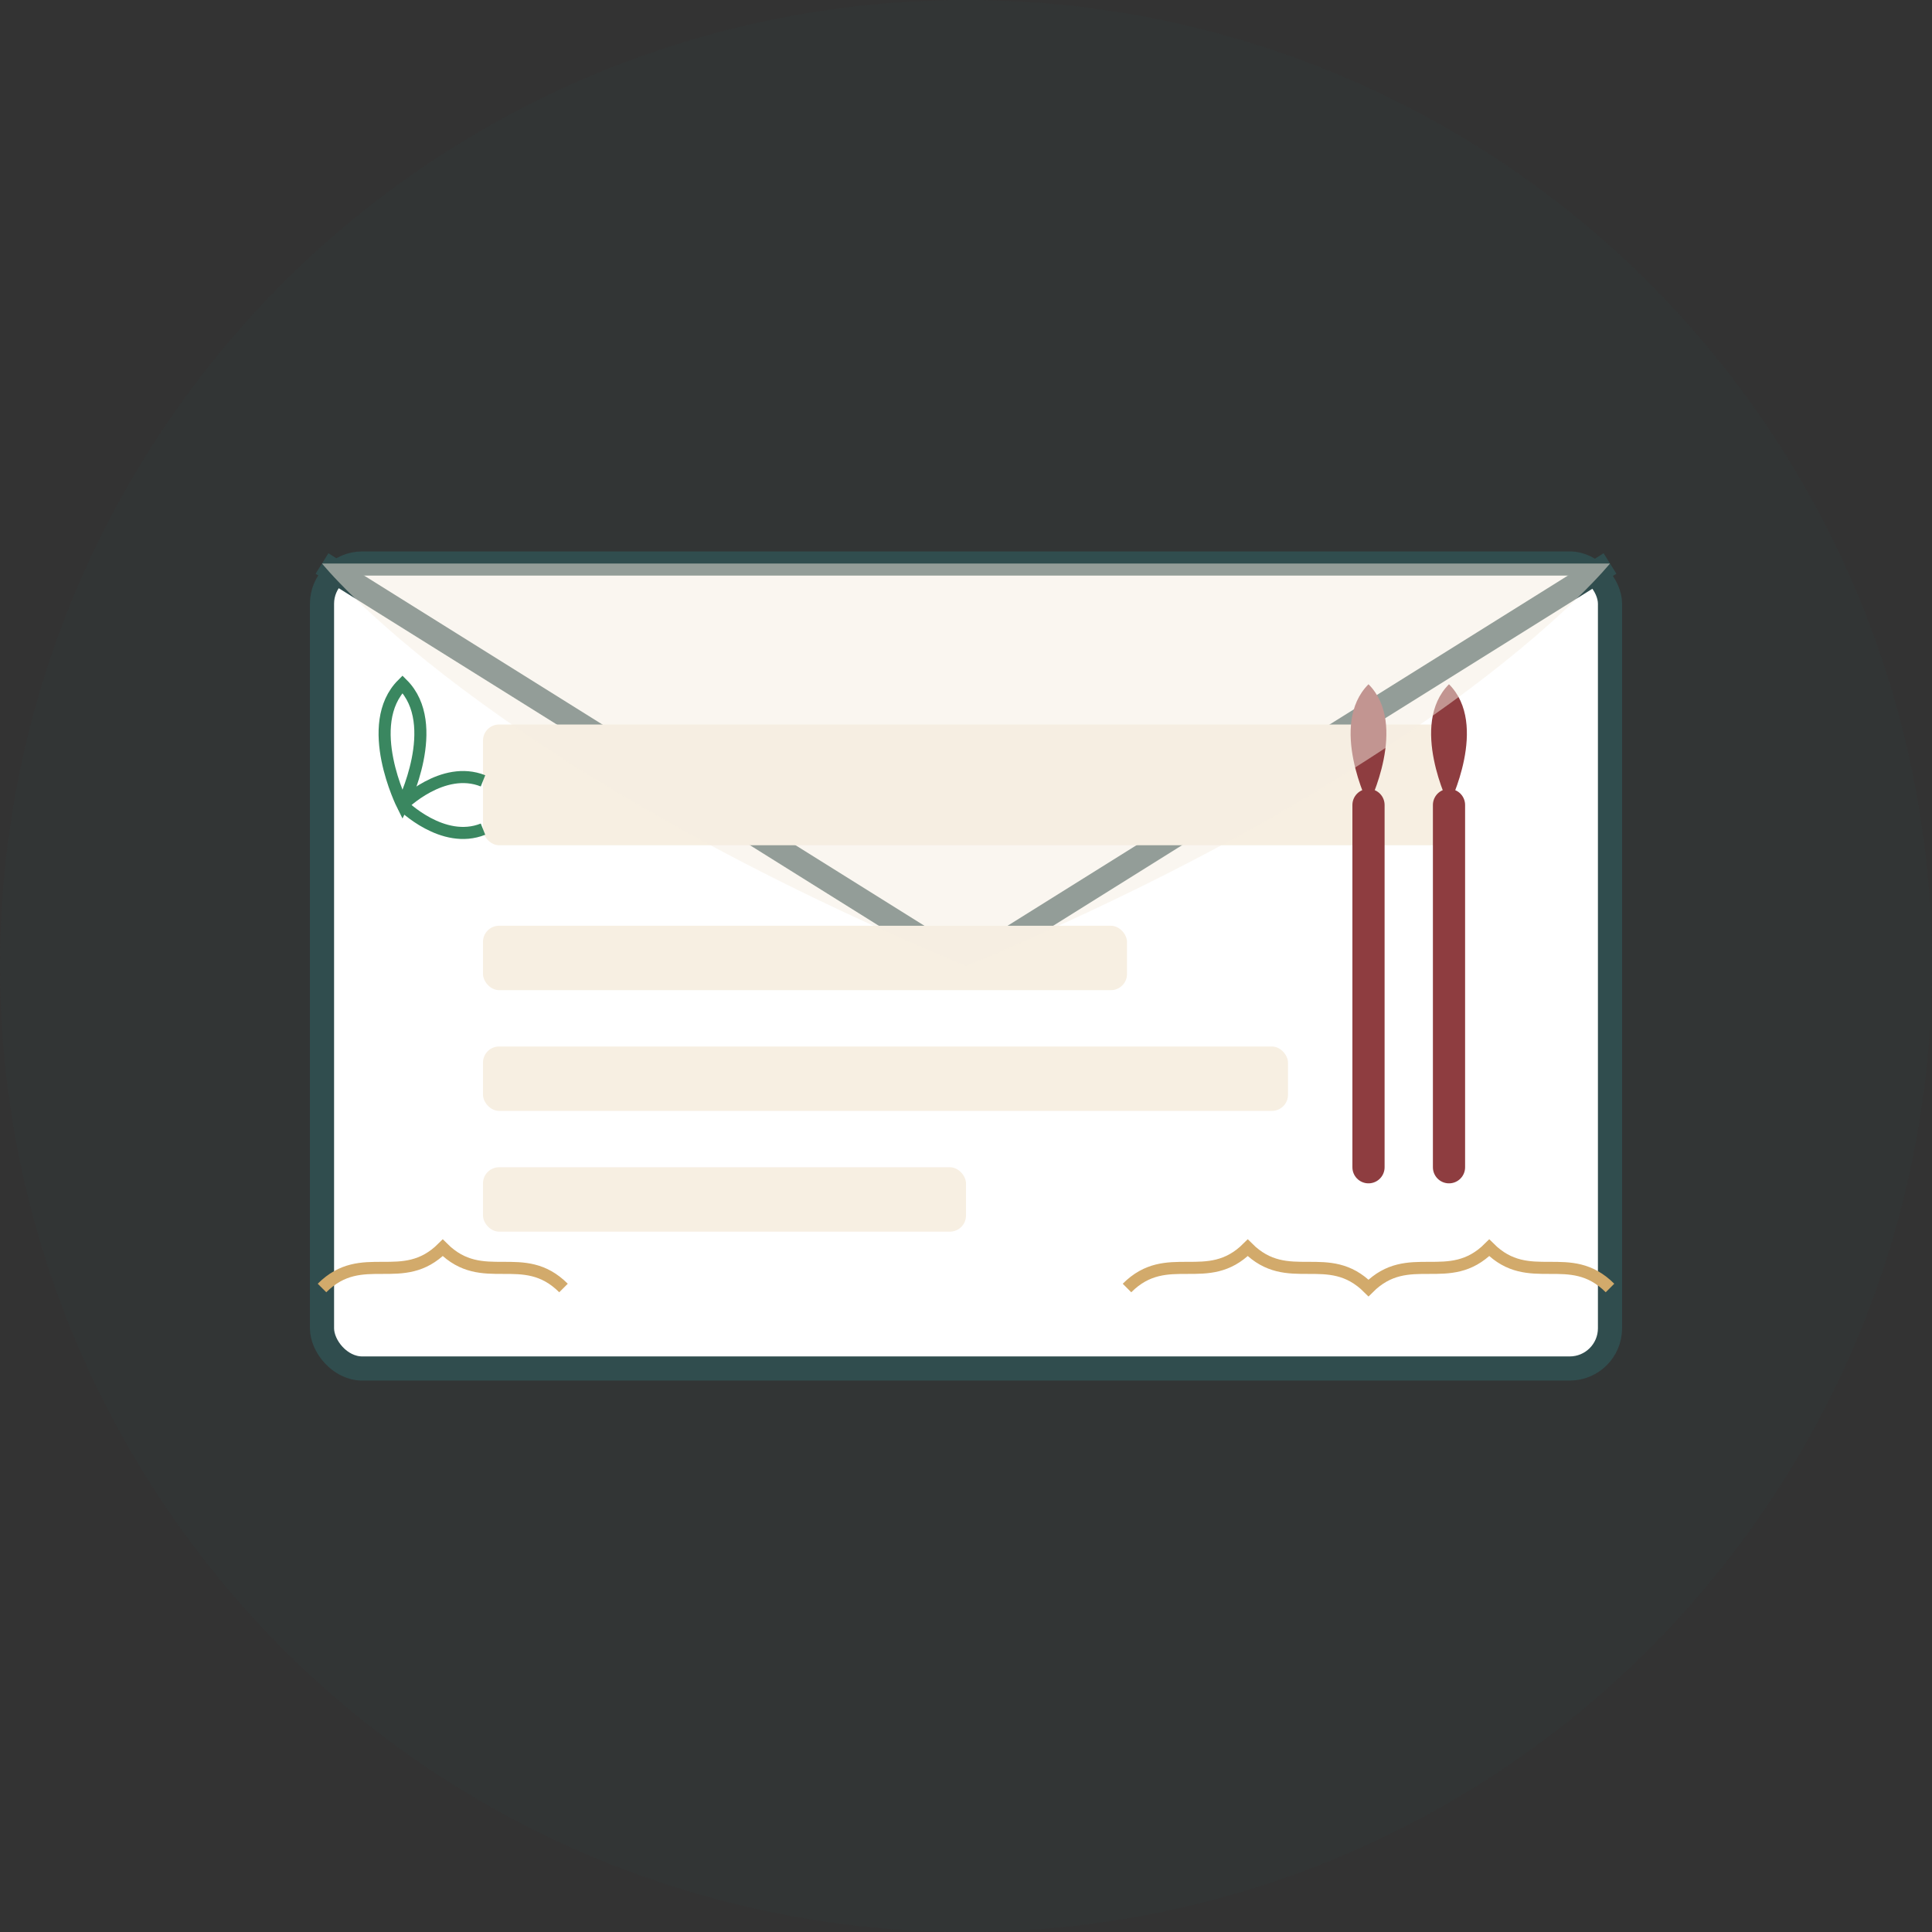
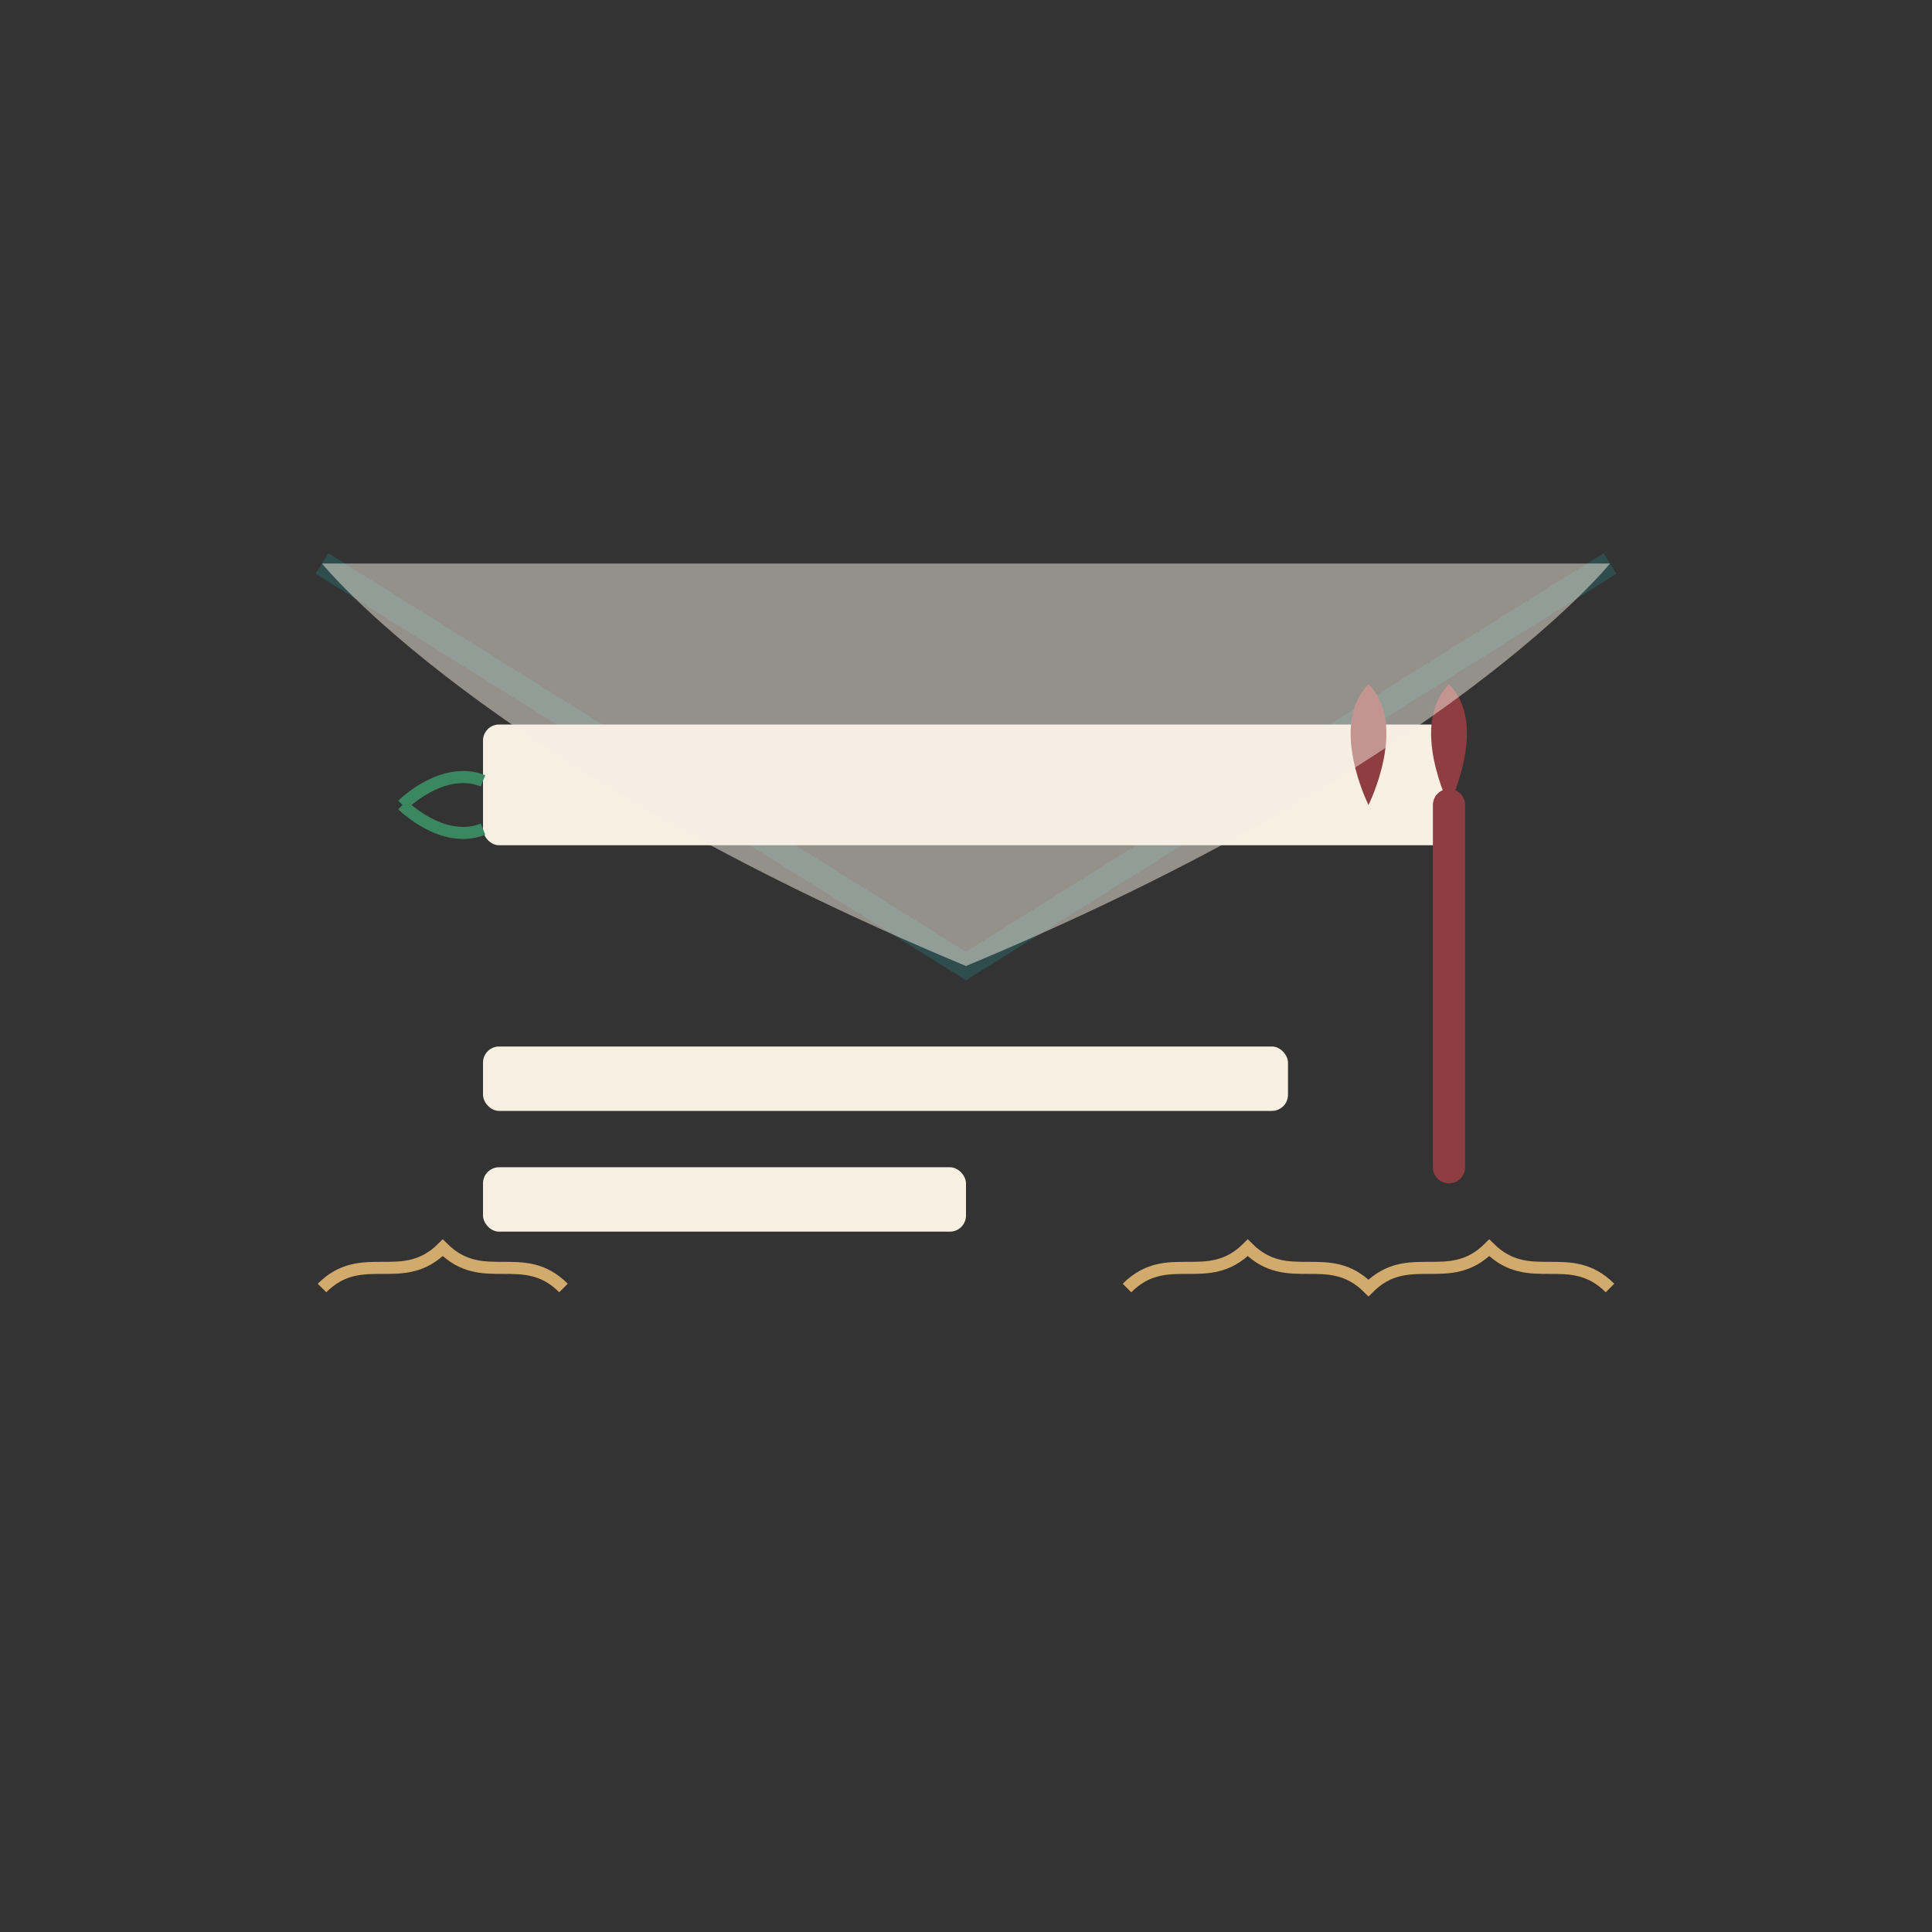
<svg xmlns="http://www.w3.org/2000/svg" width="240" height="240" viewBox="0 0 240 240" fill="none">
  <rect x="0" y="0" width="240" height="240" fill="#333333" stroke="none" />
-   <circle cx="120" cy="120" r="120" fill="#304D4E" opacity="0.1" />
-   <rect x="40" y="70" width="160" height="100" rx="5" fill="white" stroke="#304D4E" stroke-width="3" />
  <path d="M40 70L120 120L200 70" stroke="#304D4E" stroke-width="3" fill="none" />
  <rect x="60" y="90" width="120" height="15" rx="2" fill="#F7EFE2" />
-   <rect x="60" y="115" width="80" height="8" rx="2" fill="#F7EFE2" />
  <rect x="60" y="130" width="100" height="8" rx="2" fill="#F7EFE2" />
  <rect x="60" y="145" width="60" height="8" rx="2" fill="#F7EFE2" />
-   <path d="M170 100L170 145" stroke="#8E3D40" stroke-width="4" stroke-linecap="round" />
  <path d="M170 100C170 100 165 90 170 85C175 90 170 100 170 100Z" fill="#8E3D40" />
  <path d="M180 100L180 145" stroke="#8E3D40" stroke-width="4" stroke-linecap="round" />
-   <path d="M180 100C180 100 175 90 180 85C185 90 180 100 180 100Z" fill="#8E3D40" />
+   <path d="M180 100C180 100 175 90 180 85C185 90 180 100 180 100" fill="#8E3D40" />
  <path d="M40 70C40 70 60 95 120 120C180 95 200 70 200 70" fill="#F7EFE2" opacity="0.5" />
  <path d="M40 160C45 155 50 160 55 155C60 160 65 155 70 160" stroke="#D2AA6B" stroke-width="1.5" fill="none" />
  <path d="M140 160C145 155 150 160 155 155C160 160 165 155 170 160C175 155 180 160 185 155C190 160 195 155 200 160" stroke="#D2AA6B" stroke-width="1.5" fill="none" />
-   <path d="M50 100C50 100 45 90 50 85C55 90 50 100 50 100Z" stroke="#3A8760" stroke-width="1.5" fill="none" />
  <path d="M50 100C50 100 55 95 60 97" stroke="#3A8760" stroke-width="1.5" fill="none" />
  <path d="M50 100C50 100 55 105 60 103" stroke="#3A8760" stroke-width="1.5" fill="none" />
</svg>